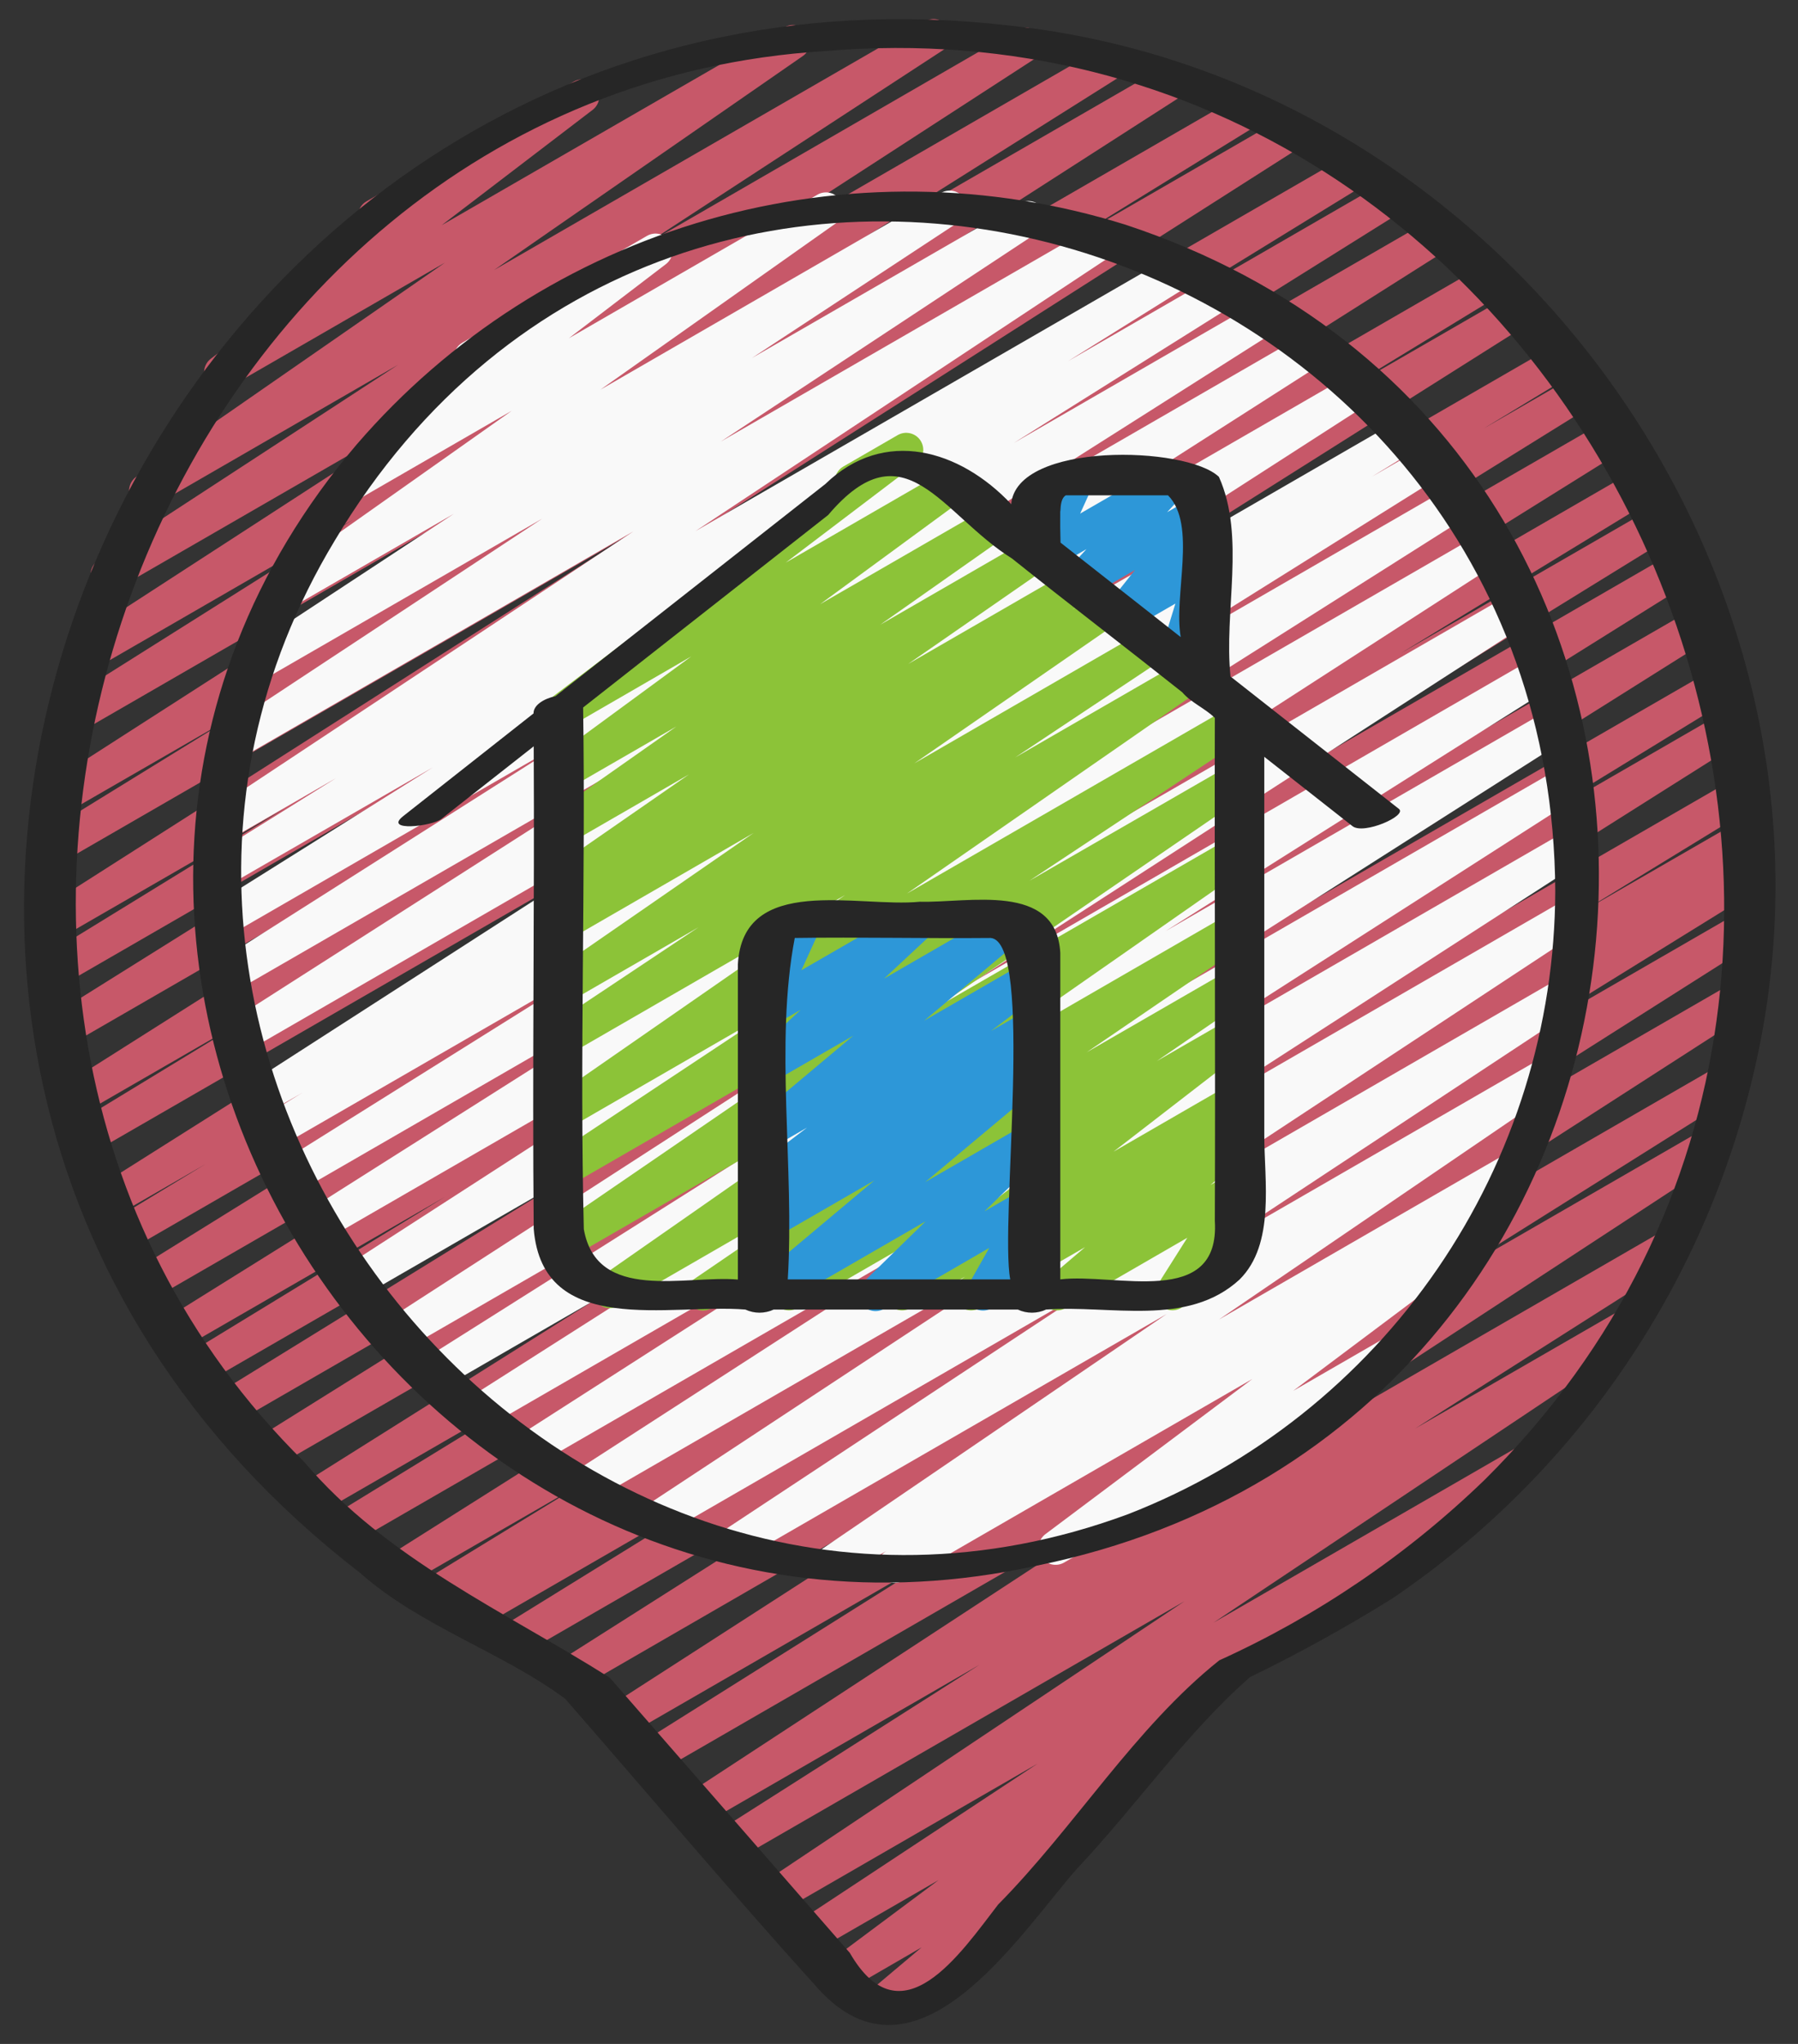
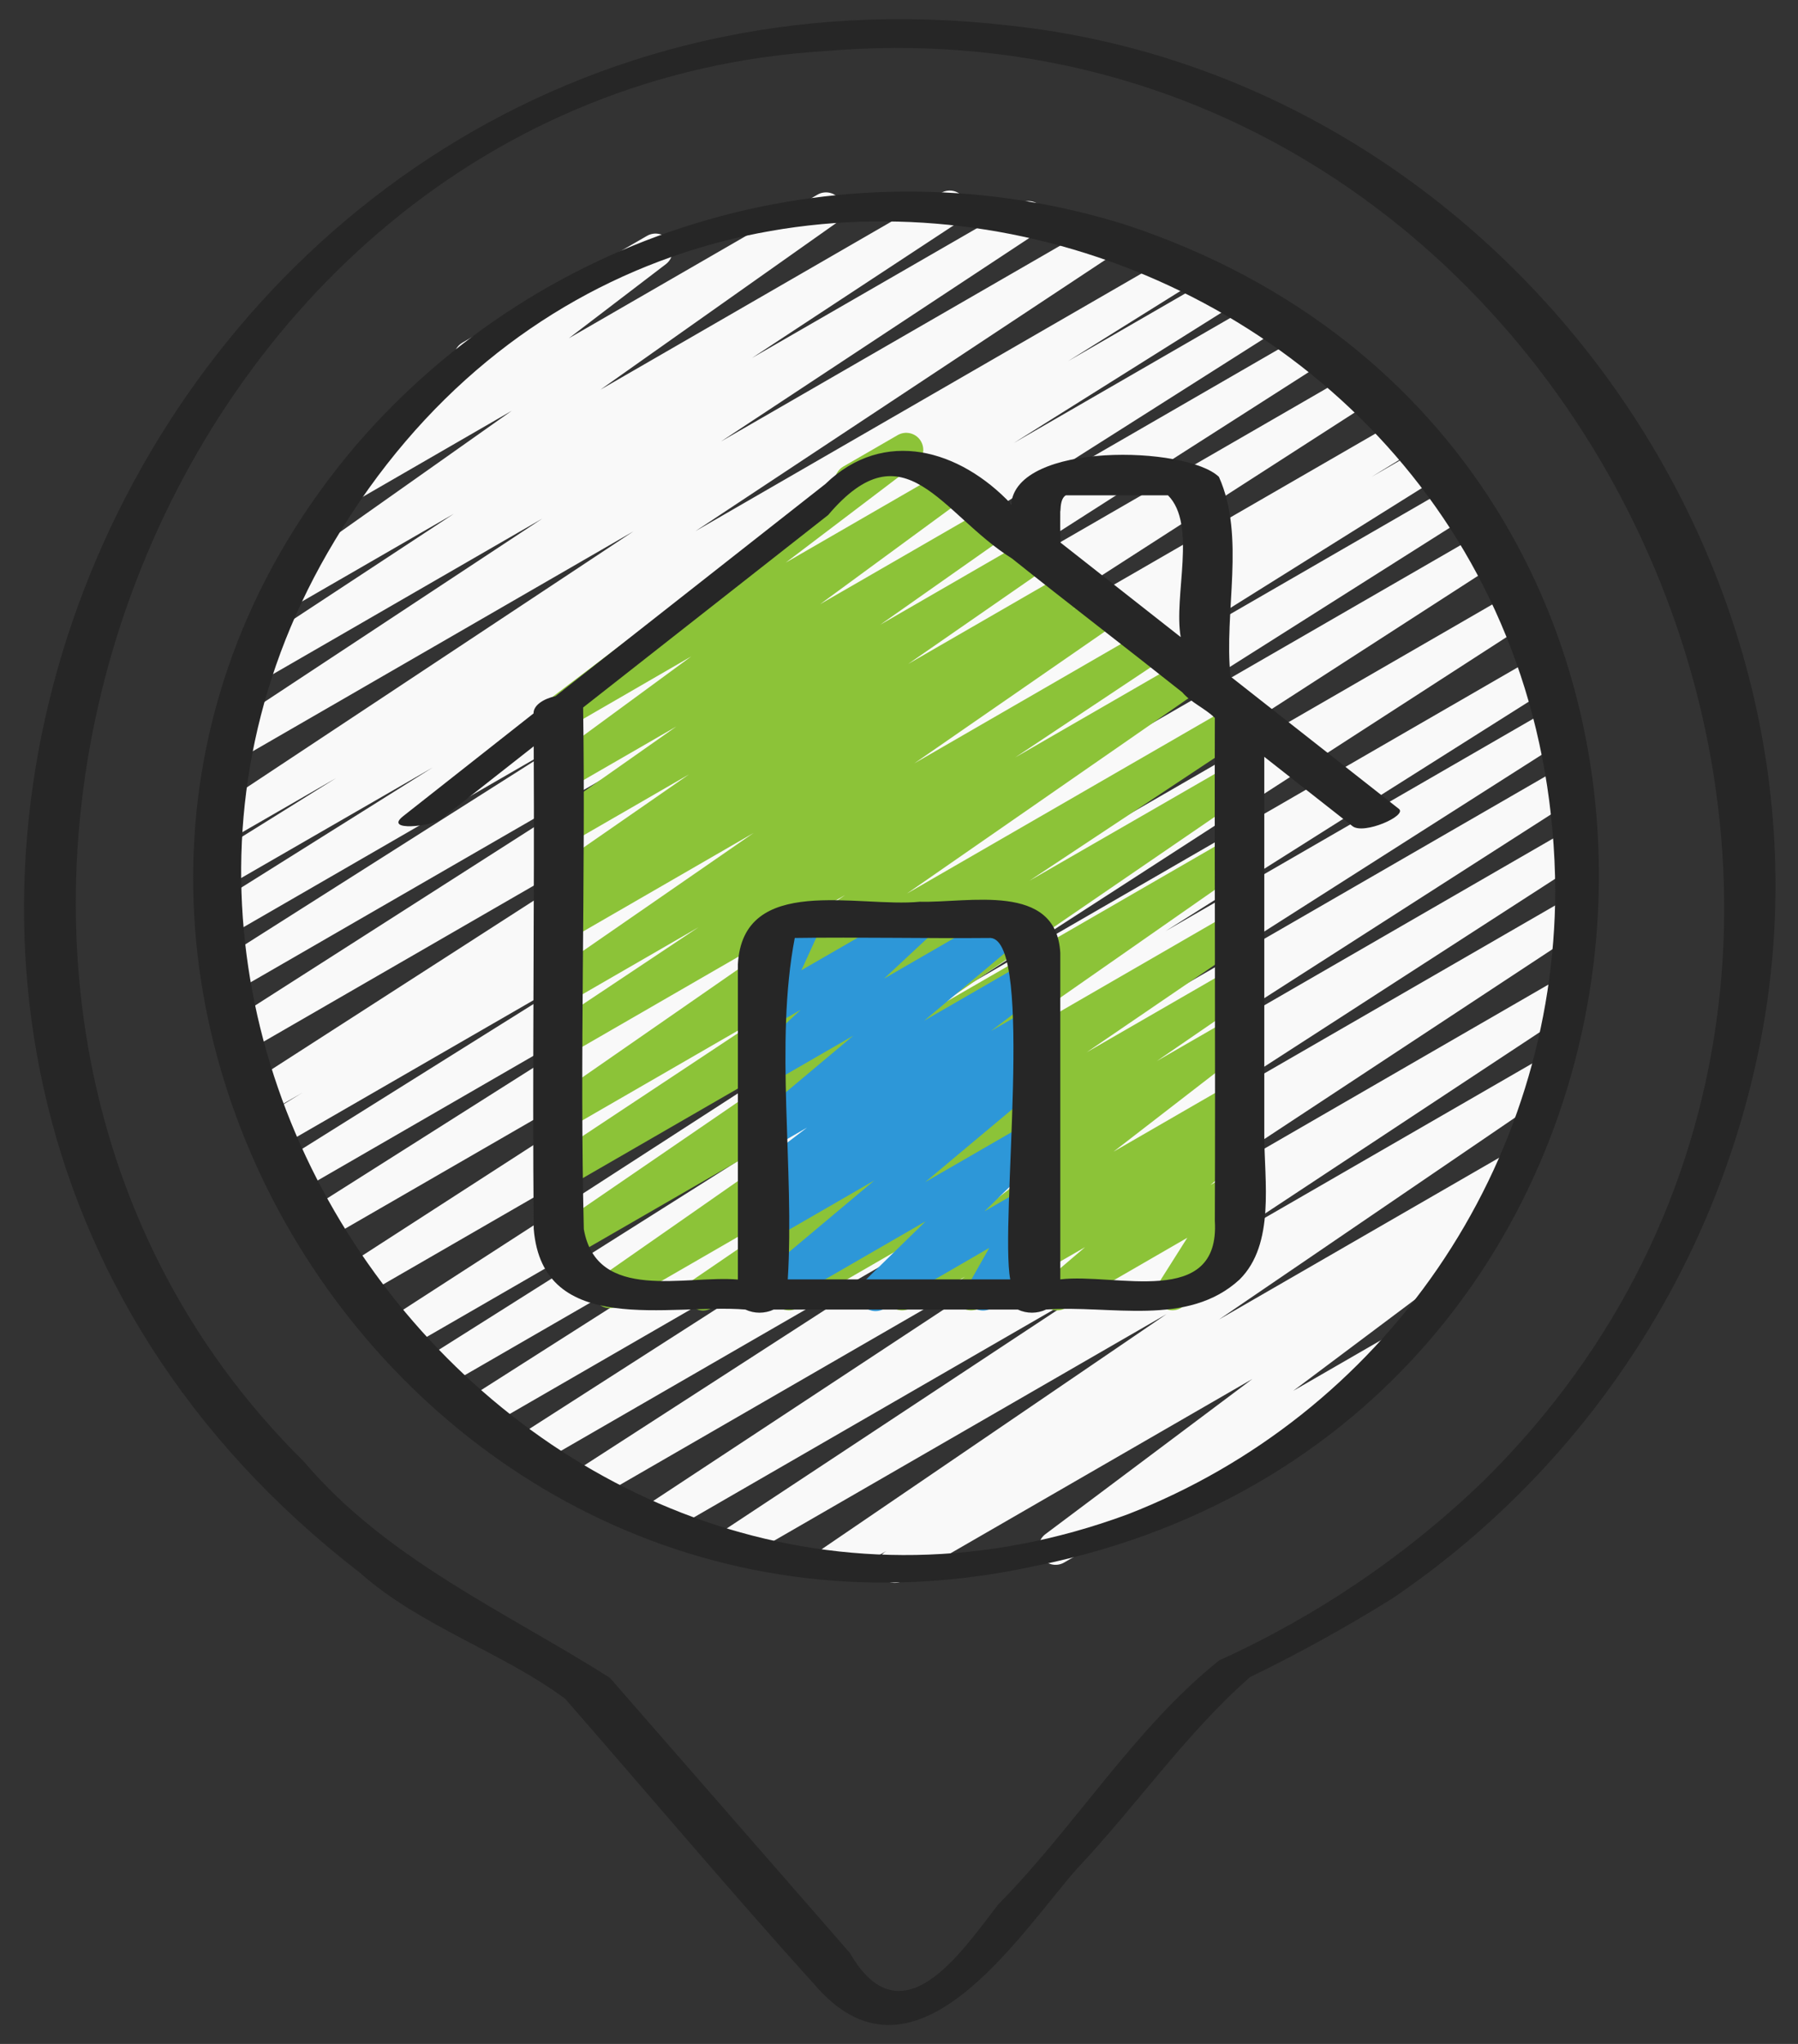
<svg xmlns="http://www.w3.org/2000/svg" width="44" height="50" viewBox="0 0 44 50" fill="none">
  <rect x="0" y="0" width="44" height="50" fill="#333333" stroke="none" />
  <g clip-path="url(#clip0_287_2138)">
-     <path d="M21.508 49.48C21.422 49.48 21.339 49.454 21.269 49.405C21.198 49.356 21.145 49.287 21.115 49.206C21.086 49.126 21.082 49.038 21.104 48.956C21.126 48.873 21.173 48.799 21.239 48.744L22.554 47.637L20.751 48.681C20.66 48.733 20.551 48.748 20.449 48.723C20.346 48.698 20.257 48.635 20.199 48.547C20.14 48.459 20.118 48.352 20.136 48.248C20.153 48.144 20.21 48.05 20.294 47.986L22.968 45.992L19.933 47.742C19.839 47.794 19.729 47.808 19.625 47.781C19.521 47.754 19.432 47.688 19.375 47.597C19.319 47.505 19.3 47.396 19.322 47.291C19.345 47.186 19.407 47.093 19.496 47.033L25.39 43.144L19.093 46.779C18.999 46.835 18.887 46.851 18.782 46.825C18.676 46.8 18.584 46.733 18.526 46.641C18.469 46.548 18.45 46.437 18.474 46.33C18.497 46.224 18.562 46.131 18.653 46.072L28.986 39.171L17.986 45.519C17.892 45.57 17.782 45.583 17.679 45.555C17.576 45.527 17.487 45.46 17.432 45.369C17.376 45.277 17.358 45.168 17.381 45.063C17.404 44.959 17.466 44.867 17.555 44.807L23.971 40.724L17.208 44.629C17.114 44.682 17.003 44.697 16.899 44.67C16.794 44.644 16.704 44.577 16.647 44.485C16.591 44.393 16.572 44.283 16.595 44.178C16.618 44.072 16.681 43.98 16.771 43.92L29.105 35.849L16.105 43.357C16.01 43.41 15.899 43.424 15.794 43.397C15.69 43.369 15.6 43.302 15.544 43.209C15.488 43.116 15.471 43.005 15.495 42.9C15.519 42.795 15.584 42.703 15.675 42.644L23.133 37.958L15.326 42.466C15.232 42.517 15.121 42.531 15.018 42.503C14.914 42.476 14.825 42.409 14.769 42.317C14.713 42.226 14.695 42.116 14.718 42.011C14.741 41.907 14.803 41.815 14.892 41.755L27.958 33.338L14.251 41.259C14.157 41.311 14.046 41.324 13.943 41.296C13.839 41.268 13.75 41.202 13.694 41.109C13.638 41.017 13.62 40.907 13.644 40.803C13.668 40.698 13.731 40.606 13.821 40.547L25.668 33.027L12.679 40.527C12.584 40.581 12.473 40.595 12.367 40.567C12.262 40.539 12.172 40.471 12.117 40.378C12.061 40.285 12.044 40.173 12.069 40.068C12.094 39.962 12.16 39.87 12.251 39.812L19.335 35.433L11.571 39.917C11.476 39.971 11.363 39.986 11.258 39.958C11.152 39.93 11.062 39.862 11.006 39.768C10.95 39.674 10.934 39.562 10.96 39.456C10.986 39.35 11.053 39.258 11.146 39.201L11.511 38.979L10.761 39.409C10.665 39.465 10.551 39.482 10.444 39.454C10.337 39.427 10.245 39.358 10.188 39.262C10.132 39.167 10.115 39.053 10.143 38.946C10.17 38.838 10.239 38.746 10.335 38.69L14.526 36.126L9.891 38.801C9.797 38.859 9.683 38.876 9.576 38.849C9.469 38.823 9.376 38.755 9.319 38.66C9.262 38.566 9.245 38.452 9.271 38.345C9.298 38.238 9.366 38.145 9.461 38.088L24.506 28.584L8.606 37.766C8.512 37.818 8.4 37.831 8.296 37.803C8.191 37.775 8.102 37.707 8.047 37.614C7.991 37.521 7.974 37.41 7.999 37.305C8.024 37.2 8.089 37.108 8.181 37.05L14.835 32.971L7.801 37.032C7.707 37.083 7.597 37.095 7.494 37.067C7.392 37.038 7.303 36.971 7.248 36.88C7.193 36.789 7.175 36.68 7.198 36.575C7.221 36.471 7.283 36.38 7.371 36.32L22.883 26.565L6.709 35.902C6.615 35.953 6.504 35.966 6.401 35.938C6.297 35.91 6.209 35.843 6.153 35.751C6.098 35.659 6.08 35.549 6.104 35.444C6.127 35.34 6.19 35.248 6.28 35.189L20.791 26.122L5.78 34.789C5.685 34.842 5.573 34.856 5.468 34.829C5.363 34.801 5.273 34.733 5.218 34.64C5.162 34.547 5.145 34.435 5.17 34.33C5.195 34.224 5.26 34.132 5.352 34.074L16.22 27.371L5.061 33.812C4.966 33.862 4.856 33.874 4.752 33.845C4.649 33.816 4.561 33.749 4.506 33.657C4.451 33.565 4.434 33.455 4.458 33.35C4.482 33.246 4.546 33.154 4.636 33.096L10.886 29.281L4.505 32.964C4.41 33.016 4.299 33.029 4.195 33.001C4.091 32.973 4.002 32.906 3.946 32.813C3.891 32.721 3.873 32.61 3.898 32.505C3.922 32.4 3.986 32.309 4.076 32.25L18.511 23.251L3.809 31.74C3.714 31.797 3.601 31.813 3.493 31.787C3.386 31.76 3.294 31.691 3.237 31.596C3.18 31.502 3.164 31.388 3.19 31.281C3.217 31.174 3.286 31.082 3.381 31.025L16.492 22.886L3.226 30.545C3.131 30.596 3.02 30.609 2.916 30.58C2.812 30.552 2.723 30.484 2.668 30.391C2.613 30.298 2.596 30.188 2.621 30.083C2.646 29.978 2.711 29.886 2.801 29.828L5.023 28.481L2.876 29.72C2.782 29.772 2.672 29.785 2.568 29.757C2.464 29.729 2.375 29.662 2.319 29.57C2.263 29.478 2.246 29.368 2.269 29.263C2.293 29.158 2.356 29.067 2.446 29.007L19.223 18.417L2.326 28.167C2.231 28.224 2.117 28.24 2.01 28.213C1.903 28.186 1.811 28.117 1.754 28.022C1.698 27.927 1.681 27.813 1.709 27.706C1.736 27.599 1.805 27.507 1.9 27.451L6.282 24.784L2.056 27.223C1.962 27.275 1.852 27.288 1.748 27.261C1.644 27.233 1.555 27.166 1.499 27.074C1.443 26.982 1.426 26.872 1.449 26.767C1.473 26.662 1.536 26.57 1.626 26.511L17.816 16.261L1.706 25.562C1.612 25.617 1.5 25.632 1.394 25.605C1.288 25.577 1.197 25.51 1.141 25.416C1.085 25.322 1.068 25.21 1.093 25.104C1.119 24.998 1.185 24.906 1.277 24.848L13.894 16.958L1.506 24.111C1.411 24.163 1.299 24.177 1.195 24.148C1.091 24.12 1.001 24.052 0.946 23.959C0.891 23.866 0.874 23.755 0.899 23.65C0.924 23.544 0.989 23.453 1.08 23.395L6.963 19.781L1.426 22.977C1.331 23.028 1.221 23.041 1.118 23.013C1.015 22.985 0.926 22.919 0.871 22.827C0.815 22.736 0.797 22.626 0.82 22.522C0.843 22.417 0.905 22.326 0.994 22.266L15.418 13.068L1.418 21.151C1.323 21.205 1.212 21.219 1.107 21.191C1.002 21.163 0.912 21.096 0.856 21.002C0.8 20.909 0.783 20.798 0.808 20.692C0.833 20.586 0.899 20.495 0.991 20.436L5.698 17.535L1.501 19.956C1.407 20.012 1.295 20.028 1.189 20.001C1.083 19.974 0.992 19.907 0.935 19.814C0.878 19.72 0.86 19.608 0.885 19.502C0.91 19.396 0.976 19.303 1.068 19.245L13.706 11.127L1.793 18.006C1.698 18.064 1.585 18.081 1.478 18.054C1.37 18.028 1.278 17.96 1.221 17.865C1.164 17.771 1.147 17.657 1.173 17.55C1.2 17.443 1.268 17.35 1.362 17.293L8.64 12.71L2.168 16.449C2.074 16.502 1.964 16.516 1.859 16.488C1.755 16.461 1.666 16.395 1.61 16.303C1.553 16.211 1.535 16.101 1.558 15.996C1.581 15.891 1.644 15.799 1.733 15.739L11.304 9.535L2.844 14.417C2.75 14.472 2.638 14.488 2.533 14.461C2.427 14.435 2.336 14.368 2.279 14.275C2.222 14.182 2.204 14.071 2.228 13.965C2.252 13.859 2.317 13.766 2.408 13.707L9.741 8.924L3.781 12.366C3.687 12.418 3.578 12.433 3.474 12.407C3.37 12.381 3.281 12.316 3.224 12.226C3.166 12.135 3.146 12.026 3.167 11.922C3.188 11.817 3.248 11.724 3.336 11.662L10.889 6.425L5.621 9.466C5.53 9.52 5.421 9.536 5.318 9.512C5.214 9.488 5.124 9.426 5.065 9.337C5.006 9.249 4.983 9.141 5.001 9.037C5.019 8.932 5.076 8.838 5.161 8.774L9.183 5.702C9.108 5.706 9.034 5.689 8.969 5.652C8.904 5.615 8.851 5.56 8.816 5.494C8.761 5.398 8.746 5.285 8.775 5.178C8.803 5.071 8.873 4.98 8.969 4.925L14.044 1.995C14.136 1.943 14.243 1.928 14.346 1.952C14.448 1.977 14.537 2.039 14.596 2.126C14.654 2.214 14.677 2.32 14.66 2.424C14.643 2.528 14.588 2.622 14.505 2.686L10.808 5.51L19.2 0.667C19.293 0.613 19.403 0.597 19.508 0.623C19.613 0.648 19.703 0.713 19.761 0.804C19.819 0.895 19.839 1.005 19.817 1.111C19.796 1.216 19.734 1.31 19.646 1.371L12.091 6.606L22.633 0.522C22.727 0.468 22.839 0.452 22.944 0.478C23.05 0.505 23.141 0.572 23.198 0.665C23.255 0.757 23.273 0.869 23.249 0.975C23.225 1.081 23.16 1.173 23.069 1.232L15.736 6.016L24.886 0.728C24.98 0.675 25.092 0.66 25.197 0.687C25.302 0.714 25.392 0.781 25.448 0.873C25.505 0.965 25.523 1.076 25.499 1.182C25.475 1.287 25.411 1.38 25.321 1.439L15.751 7.642L26.991 1.152C27.086 1.095 27.199 1.078 27.307 1.104C27.414 1.131 27.506 1.199 27.564 1.294C27.621 1.388 27.638 1.502 27.611 1.609C27.585 1.716 27.517 1.808 27.422 1.866L20.144 6.449L28.518 1.616C28.612 1.558 28.726 1.54 28.833 1.566C28.941 1.592 29.033 1.66 29.091 1.754C29.148 1.849 29.166 1.962 29.14 2.07C29.114 2.177 29.047 2.27 28.952 2.327L16.315 10.444L30.351 2.34C30.398 2.312 30.451 2.293 30.505 2.285C30.559 2.278 30.614 2.28 30.667 2.294C30.72 2.307 30.77 2.331 30.814 2.364C30.858 2.396 30.895 2.437 30.923 2.484C30.951 2.531 30.969 2.583 30.977 2.638C30.985 2.692 30.982 2.747 30.969 2.8C30.955 2.853 30.931 2.903 30.899 2.947C30.866 2.991 30.825 3.028 30.778 3.056L26.073 5.956L31.428 2.864C31.522 2.811 31.633 2.797 31.738 2.825C31.842 2.852 31.931 2.919 31.987 3.011C32.044 3.103 32.062 3.214 32.038 3.319C32.014 3.424 31.951 3.516 31.861 3.576L17.434 12.773L33.007 3.781C33.102 3.725 33.216 3.708 33.323 3.735C33.43 3.763 33.522 3.831 33.578 3.926C33.635 4.021 33.652 4.134 33.624 4.242C33.597 4.349 33.529 4.441 33.434 4.497L27.553 8.11L33.946 4.417C34.04 4.363 34.152 4.348 34.258 4.375C34.364 4.402 34.455 4.47 34.511 4.564C34.567 4.657 34.584 4.769 34.559 4.875C34.533 4.982 34.467 5.074 34.375 5.131L21.756 13.023L35.108 5.316C35.203 5.258 35.316 5.241 35.423 5.268C35.531 5.294 35.623 5.362 35.68 5.457C35.737 5.551 35.755 5.665 35.728 5.772C35.702 5.879 35.633 5.972 35.539 6.029L19.35 16.279L36.363 6.454C36.458 6.4 36.57 6.385 36.676 6.413C36.782 6.441 36.872 6.509 36.928 6.603C36.983 6.697 37 6.81 36.974 6.916C36.948 7.022 36.881 7.113 36.788 7.171L32.413 9.837L37.05 7.161C37.144 7.108 37.255 7.094 37.36 7.121C37.465 7.149 37.554 7.216 37.61 7.309C37.666 7.402 37.684 7.512 37.659 7.618C37.635 7.723 37.571 7.815 37.48 7.874L20.7 18.468L38.116 8.411C38.212 8.354 38.325 8.338 38.432 8.366C38.539 8.393 38.631 8.462 38.687 8.557C38.743 8.652 38.76 8.766 38.732 8.873C38.705 8.98 38.636 9.072 38.541 9.128L36.312 10.48L38.66 9.126C38.755 9.069 38.868 9.052 38.975 9.079C39.083 9.106 39.175 9.174 39.231 9.269C39.288 9.364 39.305 9.477 39.278 9.584C39.251 9.692 39.183 9.784 39.088 9.841L25.976 17.981L39.405 10.231C39.452 10.203 39.504 10.184 39.558 10.176C39.612 10.168 39.667 10.171 39.72 10.184C39.773 10.197 39.823 10.221 39.867 10.254C39.911 10.286 39.948 10.327 39.976 10.374C40.005 10.421 40.023 10.473 40.031 10.527C40.039 10.581 40.036 10.636 40.023 10.69C40.01 10.743 39.986 10.793 39.954 10.836C39.921 10.88 39.88 10.918 39.833 10.946L25.403 19.946L40.118 11.441C40.165 11.414 40.217 11.395 40.271 11.387C40.326 11.379 40.381 11.382 40.434 11.396C40.487 11.409 40.537 11.433 40.581 11.466C40.624 11.499 40.661 11.54 40.689 11.587C40.717 11.634 40.736 11.686 40.743 11.74C40.751 11.794 40.748 11.85 40.735 11.903C40.721 11.956 40.698 12.005 40.665 12.049C40.632 12.093 40.591 12.13 40.544 12.158L34.282 15.979L40.577 12.345C40.672 12.288 40.786 12.271 40.893 12.299C41 12.325 41.092 12.394 41.149 12.489C41.206 12.584 41.222 12.697 41.195 12.805C41.168 12.912 41.1 13.004 41.005 13.061L30.144 19.76L41.061 13.455C41.155 13.404 41.265 13.391 41.369 13.419C41.472 13.447 41.561 13.514 41.616 13.606C41.671 13.698 41.689 13.808 41.666 13.913C41.642 14.017 41.579 14.109 41.49 14.168L26.984 23.235L41.567 14.818C41.614 14.79 41.666 14.771 41.72 14.763C41.774 14.755 41.83 14.758 41.883 14.771C41.936 14.784 41.986 14.807 42.03 14.84C42.074 14.873 42.111 14.913 42.139 14.96C42.167 15.007 42.186 15.059 42.194 15.113C42.203 15.167 42.2 15.223 42.187 15.276C42.174 15.329 42.15 15.379 42.117 15.423C42.085 15.467 42.044 15.504 41.997 15.532L26.478 25.288L42.001 16.328C42.048 16.3 42.1 16.282 42.155 16.274C42.209 16.266 42.264 16.269 42.317 16.282C42.37 16.296 42.42 16.319 42.464 16.352C42.508 16.385 42.545 16.426 42.573 16.473C42.601 16.52 42.619 16.572 42.627 16.626C42.635 16.68 42.632 16.735 42.619 16.788C42.605 16.841 42.581 16.891 42.549 16.935C42.516 16.979 42.475 17.016 42.428 17.044L35.792 21.11L42.231 17.392C42.326 17.335 42.439 17.318 42.547 17.345C42.654 17.371 42.746 17.439 42.803 17.534C42.861 17.628 42.878 17.742 42.851 17.849C42.825 17.956 42.757 18.049 42.662 18.106L27.613 27.61L42.475 19.026C42.569 18.974 42.681 18.961 42.785 18.989C42.89 19.017 42.979 19.085 43.034 19.178C43.09 19.271 43.107 19.382 43.082 19.487C43.057 19.593 42.992 19.684 42.901 19.742L38.715 22.304L42.563 20.084C42.658 20.03 42.77 20.015 42.876 20.043C42.982 20.071 43.072 20.14 43.128 20.233C43.184 20.327 43.2 20.439 43.174 20.546C43.148 20.652 43.081 20.743 42.988 20.801L42.606 21.033C42.702 20.983 42.812 20.972 42.916 21.002C43.019 21.032 43.106 21.101 43.16 21.194C43.214 21.287 43.23 21.397 43.204 21.502C43.179 21.606 43.114 21.696 43.023 21.754L35.949 26.131L42.576 22.305C42.671 22.251 42.782 22.236 42.888 22.263C42.993 22.291 43.083 22.358 43.139 22.451C43.196 22.544 43.214 22.655 43.189 22.761C43.164 22.867 43.099 22.959 43.008 23.017L31.158 30.534L42.418 24.034C42.512 23.976 42.626 23.959 42.733 23.985C42.841 24.011 42.933 24.078 42.991 24.173C43.048 24.267 43.066 24.381 43.04 24.488C43.014 24.595 42.947 24.688 42.852 24.746L29.781 33.162L42.046 26.079C42.14 26.028 42.25 26.015 42.354 26.043C42.457 26.072 42.546 26.139 42.601 26.23C42.656 26.322 42.674 26.432 42.651 26.537C42.627 26.641 42.564 26.733 42.475 26.792L35.026 31.472L41.605 27.674C41.699 27.621 41.809 27.606 41.914 27.633C42.019 27.659 42.109 27.726 42.166 27.818C42.222 27.91 42.241 28.02 42.218 28.125C42.194 28.231 42.131 28.323 42.041 28.383L29.708 36.455L40.625 30.151C40.719 30.1 40.829 30.087 40.932 30.115C41.035 30.143 41.124 30.209 41.179 30.301C41.235 30.392 41.253 30.502 41.23 30.606C41.207 30.711 41.145 30.802 41.056 30.862L34.632 34.946L39.594 32.084C39.688 32.028 39.8 32.012 39.905 32.037C40.011 32.063 40.103 32.13 40.16 32.222C40.218 32.315 40.237 32.426 40.213 32.533C40.19 32.639 40.125 32.732 40.034 32.791L29.701 39.692L37.051 35.449C37.144 35.395 37.256 35.379 37.361 35.405C37.466 35.432 37.557 35.498 37.614 35.59C37.671 35.682 37.69 35.793 37.666 35.899C37.643 36.005 37.579 36.098 37.489 36.157L29.089 41.701C29.157 41.734 29.214 41.785 29.256 41.848C29.314 41.937 29.336 42.045 29.318 42.15C29.299 42.254 29.242 42.348 29.156 42.411L26.343 44.509C26.434 44.49 26.529 44.502 26.612 44.542C26.696 44.583 26.763 44.651 26.804 44.734C26.844 44.818 26.856 44.912 26.837 45.003C26.817 45.094 26.768 45.176 26.697 45.236L24.364 47.196C24.42 47.23 24.467 47.278 24.501 47.334C24.556 47.43 24.571 47.543 24.543 47.65C24.514 47.756 24.444 47.847 24.349 47.902L21.712 49.425C21.65 49.461 21.58 49.48 21.508 49.48Z" fill="#C75869" />
    <path d="M21.897 38.722C21.807 38.722 21.719 38.693 21.647 38.639C21.575 38.585 21.522 38.509 21.497 38.422C21.471 38.336 21.475 38.243 21.506 38.159C21.538 38.075 21.596 38.003 21.672 37.954L21.694 37.939L20.578 38.584C20.485 38.636 20.375 38.651 20.271 38.624C20.168 38.598 20.078 38.532 20.021 38.442C19.964 38.351 19.945 38.242 19.966 38.137C19.987 38.032 20.048 37.94 20.136 37.879L28.547 32.147L18.13 38.159C18.036 38.212 17.926 38.226 17.822 38.199C17.718 38.172 17.628 38.106 17.572 38.015C17.516 37.923 17.497 37.814 17.519 37.709C17.542 37.604 17.604 37.511 17.692 37.451L26.628 31.55L16.227 37.554C16.134 37.607 16.023 37.621 15.919 37.594C15.816 37.567 15.726 37.501 15.67 37.41C15.613 37.318 15.594 37.209 15.617 37.104C15.639 36.999 15.701 36.906 15.79 36.846L26.591 29.73L14.445 36.743C14.351 36.797 14.24 36.812 14.135 36.785C14.03 36.758 13.94 36.691 13.883 36.599C13.827 36.506 13.809 36.395 13.832 36.29C13.856 36.184 13.92 36.092 14.011 36.033L24.312 29.381L13.023 35.898C12.929 35.95 12.819 35.964 12.715 35.936C12.612 35.908 12.523 35.842 12.467 35.75C12.411 35.659 12.393 35.549 12.415 35.444C12.438 35.339 12.501 35.248 12.59 35.188L23.064 28.474L11.776 34.992C11.682 35.044 11.571 35.059 11.466 35.031C11.362 35.004 11.273 34.937 11.216 34.844C11.16 34.752 11.142 34.642 11.166 34.537C11.19 34.431 11.253 34.34 11.343 34.28L21.783 27.631L10.694 34.033C10.6 34.091 10.486 34.108 10.379 34.081C10.272 34.055 10.179 33.987 10.122 33.892C10.065 33.798 10.048 33.684 10.074 33.577C10.101 33.47 10.169 33.377 10.263 33.32L19.756 27.328L9.777 33.089C9.683 33.142 9.571 33.157 9.466 33.13C9.362 33.103 9.271 33.036 9.215 32.944C9.159 32.851 9.14 32.74 9.164 32.635C9.188 32.529 9.252 32.437 9.342 32.378L22.978 23.568L8.734 31.791C8.64 31.842 8.53 31.855 8.427 31.827C8.324 31.799 8.236 31.733 8.18 31.642C8.124 31.551 8.106 31.442 8.128 31.338C8.15 31.233 8.212 31.141 8.3 31.081L22.083 22.183L7.833 30.41C7.739 30.462 7.628 30.475 7.525 30.448C7.421 30.42 7.332 30.353 7.276 30.261C7.22 30.169 7.202 30.059 7.226 29.954C7.25 29.849 7.313 29.757 7.402 29.698L18.282 22.809L7.198 29.21C7.104 29.265 6.991 29.28 6.886 29.253C6.78 29.225 6.689 29.157 6.633 29.064C6.577 28.97 6.56 28.858 6.585 28.752C6.61 28.646 6.677 28.554 6.769 28.496L14.975 23.36L6.725 28.122C6.631 28.172 6.521 28.183 6.418 28.154C6.315 28.125 6.227 28.058 6.173 27.966C6.118 27.875 6.101 27.765 6.124 27.661C6.148 27.557 6.21 27.466 6.299 27.407L7.398 26.732L6.424 27.294C6.33 27.349 6.218 27.366 6.112 27.339C6.006 27.312 5.914 27.245 5.858 27.151C5.801 27.058 5.783 26.946 5.808 26.84C5.833 26.733 5.898 26.641 5.991 26.583L18.596 18.47L5.987 25.749C5.893 25.805 5.781 25.82 5.675 25.794C5.569 25.767 5.478 25.7 5.421 25.607C5.364 25.513 5.346 25.401 5.371 25.295C5.396 25.188 5.462 25.096 5.554 25.038L16.435 18.083L5.722 24.267C5.627 24.319 5.517 24.332 5.413 24.304C5.309 24.276 5.22 24.209 5.164 24.117C5.109 24.025 5.091 23.915 5.114 23.81C5.138 23.705 5.201 23.614 5.291 23.554L13.874 18.109L5.592 22.893C5.545 22.922 5.493 22.94 5.439 22.948C5.385 22.957 5.329 22.954 5.276 22.941C5.223 22.928 5.173 22.904 5.129 22.872C5.085 22.839 5.048 22.798 5.02 22.751C4.991 22.704 4.973 22.652 4.964 22.598C4.956 22.544 4.959 22.489 4.972 22.436C4.985 22.383 5.009 22.333 5.041 22.289C5.074 22.245 5.115 22.207 5.162 22.179L10.587 18.776L5.577 21.666C5.482 21.718 5.371 21.731 5.267 21.703C5.163 21.675 5.074 21.608 5.018 21.515C4.963 21.423 4.945 21.312 4.97 21.207C4.994 21.102 5.058 21.011 5.148 20.952L8.223 19.035L5.639 20.526C5.545 20.58 5.434 20.596 5.329 20.57C5.224 20.543 5.133 20.477 5.076 20.385C5.019 20.293 5 20.182 5.023 20.076C5.047 19.97 5.11 19.877 5.201 19.818L15.5 12.999L5.943 18.518C5.849 18.574 5.737 18.591 5.631 18.565C5.524 18.539 5.432 18.472 5.375 18.379C5.317 18.286 5.299 18.174 5.323 18.067C5.348 17.96 5.413 17.867 5.506 17.808L13.27 12.687L6.473 16.612C6.379 16.668 6.266 16.685 6.16 16.659C6.053 16.633 5.961 16.566 5.904 16.473C5.846 16.38 5.828 16.268 5.852 16.161C5.877 16.054 5.943 15.961 6.035 15.903L11.106 12.569L7.209 14.819C7.116 14.871 7.007 14.886 6.904 14.86C6.801 14.835 6.711 14.77 6.654 14.681C6.597 14.591 6.576 14.483 6.596 14.378C6.616 14.274 6.675 14.181 6.761 14.118L12.523 10.049L8.773 12.215C8.682 12.268 8.573 12.284 8.47 12.26C8.367 12.236 8.277 12.174 8.218 12.086C8.16 11.998 8.137 11.89 8.154 11.786C8.171 11.682 8.228 11.588 8.312 11.524L11.419 9.146C11.339 9.125 11.267 9.081 11.212 9.019C11.157 8.957 11.122 8.88 11.111 8.799C11.1 8.717 11.114 8.633 11.15 8.559C11.187 8.485 11.244 8.423 11.316 8.382L15.833 5.77C15.925 5.717 16.033 5.701 16.136 5.725C16.239 5.749 16.329 5.812 16.388 5.9C16.447 5.988 16.47 6.095 16.453 6.199C16.436 6.304 16.379 6.397 16.295 6.462L13.922 8.274L20.005 4.762C20.098 4.708 20.208 4.693 20.312 4.718C20.416 4.743 20.506 4.808 20.564 4.898C20.622 4.988 20.643 5.097 20.622 5.202C20.602 5.307 20.541 5.401 20.454 5.463L14.693 9.533L23.037 4.715C23.13 4.663 23.241 4.648 23.345 4.675C23.449 4.702 23.538 4.768 23.595 4.86C23.651 4.951 23.67 5.061 23.648 5.166C23.625 5.271 23.563 5.363 23.474 5.423L18.403 8.757L24.967 4.972C25.06 4.919 25.171 4.905 25.275 4.932C25.379 4.959 25.468 5.025 25.525 5.116C25.581 5.208 25.6 5.317 25.578 5.422C25.555 5.527 25.493 5.62 25.404 5.68L17.643 10.8L26.885 5.467C26.979 5.409 27.092 5.39 27.2 5.415C27.307 5.441 27.401 5.507 27.459 5.601C27.517 5.695 27.535 5.809 27.51 5.916C27.485 6.024 27.418 6.117 27.324 6.175L17.019 12.993L28.78 6.203C28.827 6.175 28.879 6.157 28.933 6.149C28.987 6.141 29.042 6.143 29.096 6.157C29.149 6.17 29.198 6.194 29.242 6.226C29.286 6.259 29.323 6.3 29.352 6.347C29.38 6.394 29.398 6.446 29.406 6.5C29.414 6.554 29.412 6.609 29.398 6.662C29.385 6.715 29.361 6.765 29.329 6.809C29.296 6.853 29.255 6.89 29.208 6.918L26.137 8.835L29.804 6.718C29.899 6.661 30.012 6.644 30.12 6.671C30.227 6.698 30.319 6.766 30.376 6.861C30.433 6.955 30.45 7.069 30.424 7.176C30.397 7.283 30.329 7.376 30.234 7.433L24.807 10.838L30.852 7.348C30.947 7.294 31.058 7.279 31.164 7.306C31.269 7.333 31.359 7.401 31.416 7.493C31.472 7.586 31.49 7.698 31.465 7.804C31.441 7.909 31.376 8.001 31.284 8.06L22.701 13.504L31.974 8.148C32.069 8.09 32.182 8.073 32.289 8.099C32.397 8.125 32.489 8.193 32.547 8.288C32.604 8.382 32.621 8.496 32.595 8.603C32.569 8.71 32.501 8.803 32.407 8.86L21.528 15.815L33.12 9.122C33.214 9.067 33.327 9.051 33.432 9.077C33.538 9.104 33.63 9.171 33.687 9.265C33.743 9.358 33.761 9.47 33.736 9.576C33.711 9.683 33.646 9.775 33.553 9.833L20.948 17.947L34.245 10.269C34.34 10.213 34.454 10.196 34.561 10.223C34.668 10.251 34.76 10.319 34.817 10.414C34.873 10.509 34.89 10.623 34.863 10.73C34.835 10.837 34.767 10.929 34.672 10.986L33.564 11.666L34.814 10.944C34.909 10.887 35.022 10.87 35.13 10.897C35.237 10.924 35.329 10.992 35.386 11.086C35.443 11.181 35.46 11.294 35.434 11.402C35.407 11.509 35.339 11.601 35.244 11.659L27.032 16.798L35.516 11.899C35.61 11.842 35.724 11.825 35.831 11.851C35.938 11.878 36.031 11.946 36.088 12.04C36.145 12.135 36.162 12.248 36.136 12.356C36.109 12.463 36.041 12.556 35.947 12.613L25.065 19.499L36.241 13.049C36.335 12.996 36.446 12.981 36.551 13.008C36.656 13.035 36.746 13.102 36.803 13.194C36.859 13.287 36.877 13.397 36.853 13.503C36.83 13.609 36.766 13.701 36.675 13.76L22.897 22.653L36.984 14.518C37.078 14.461 37.192 14.443 37.299 14.469C37.407 14.495 37.499 14.562 37.557 14.656C37.615 14.751 37.633 14.864 37.607 14.971C37.581 15.079 37.513 15.172 37.419 15.229L23.779 24.043L37.583 16.07C37.678 16.013 37.791 15.996 37.899 16.022C38.006 16.049 38.098 16.117 38.155 16.211C38.212 16.306 38.23 16.419 38.203 16.527C38.177 16.634 38.109 16.726 38.014 16.784L28.523 22.778L37.953 17.333C38.048 17.279 38.159 17.264 38.264 17.291C38.37 17.318 38.46 17.386 38.516 17.479C38.573 17.571 38.59 17.683 38.566 17.788C38.541 17.894 38.477 17.986 38.385 18.045L27.946 24.694L38.233 18.755C38.327 18.7 38.439 18.684 38.545 18.711C38.651 18.737 38.742 18.805 38.799 18.898C38.856 18.991 38.874 19.103 38.849 19.21C38.824 19.316 38.758 19.408 38.666 19.467L28.19 26.18L38.402 20.284C38.496 20.231 38.607 20.216 38.712 20.243C38.817 20.27 38.907 20.337 38.963 20.429C39.02 20.522 39.038 20.632 39.014 20.738C38.99 20.844 38.926 20.936 38.836 20.995L28.538 27.645L38.417 21.942C38.511 21.884 38.624 21.865 38.732 21.891C38.785 21.903 38.835 21.926 38.88 21.958C38.924 21.99 38.962 22.031 38.99 22.077C39.019 22.124 39.038 22.175 39.047 22.23C39.056 22.284 39.054 22.339 39.041 22.392C39.029 22.445 39.006 22.496 38.974 22.54C38.942 22.584 38.902 22.622 38.855 22.651L28.052 29.767L38.227 23.892C38.321 23.839 38.432 23.825 38.535 23.852C38.639 23.879 38.729 23.945 38.785 24.037C38.842 24.128 38.861 24.238 38.838 24.343C38.816 24.448 38.754 24.54 38.665 24.6L29.727 30.499L37.803 25.838C37.896 25.787 38.005 25.774 38.108 25.801C38.21 25.828 38.299 25.892 38.355 25.982C38.411 26.072 38.431 26.18 38.411 26.284C38.391 26.387 38.332 26.48 38.246 26.542L29.833 32.277L36.947 28.171C37.041 28.119 37.151 28.106 37.255 28.133C37.358 28.161 37.447 28.228 37.503 28.319C37.559 28.411 37.577 28.52 37.554 28.625C37.532 28.73 37.469 28.822 37.38 28.882L36.453 29.476C36.523 29.475 36.593 29.492 36.656 29.524C36.718 29.557 36.772 29.605 36.812 29.663C36.87 29.752 36.892 29.86 36.874 29.964C36.856 30.069 36.799 30.162 36.714 30.226L31.648 34.023L33.874 32.739C33.922 32.708 33.975 32.688 34.03 32.679C34.086 32.67 34.142 32.672 34.197 32.685C34.251 32.699 34.303 32.723 34.348 32.757C34.393 32.791 34.43 32.833 34.458 32.882C34.487 32.93 34.505 32.984 34.511 33.04C34.518 33.096 34.514 33.152 34.498 33.206C34.482 33.26 34.456 33.31 34.42 33.354C34.385 33.397 34.341 33.433 34.291 33.459L26.041 38.224C25.949 38.277 25.84 38.293 25.737 38.269C25.634 38.245 25.543 38.182 25.485 38.093C25.426 38.004 25.404 37.897 25.422 37.792C25.44 37.688 25.498 37.594 25.582 37.53L30.647 33.734L22.104 38.666C22.041 38.703 21.97 38.722 21.897 38.722Z" fill="#F9F9F9" />
    <path d="M17.209 32.059C17.12 32.059 17.033 32.03 16.961 31.977C16.89 31.924 16.837 31.85 16.811 31.765C16.784 31.68 16.786 31.588 16.815 31.504C16.845 31.42 16.9 31.348 16.974 31.298L20.922 28.603L15.131 31.946C15.038 31.999 14.928 32.015 14.824 31.989C14.72 31.963 14.63 31.899 14.572 31.808C14.515 31.718 14.494 31.608 14.515 31.503C14.536 31.398 14.597 31.305 14.685 31.244L22.083 26.084L13.959 30.773C13.866 30.827 13.755 30.842 13.651 30.816C13.547 30.79 13.457 30.725 13.4 30.634C13.342 30.543 13.322 30.434 13.344 30.329C13.365 30.223 13.426 30.131 13.515 30.069L21.129 24.855L13.9 29.029C13.806 29.087 13.693 29.105 13.586 29.08C13.478 29.055 13.385 28.988 13.327 28.894C13.268 28.8 13.25 28.687 13.275 28.579C13.3 28.471 13.367 28.378 13.461 28.32L18.816 24.773L13.9 27.611C13.806 27.665 13.696 27.681 13.591 27.656C13.486 27.63 13.396 27.565 13.338 27.474C13.28 27.383 13.26 27.273 13.282 27.168C13.303 27.062 13.365 26.969 13.454 26.908L20.683 21.894L13.899 25.811C13.805 25.869 13.692 25.888 13.584 25.863C13.476 25.837 13.383 25.77 13.325 25.676C13.267 25.582 13.248 25.469 13.274 25.362C13.299 25.254 13.366 25.161 13.46 25.103L17.089 22.686L13.898 24.529C13.805 24.581 13.695 24.596 13.591 24.57C13.488 24.544 13.398 24.479 13.341 24.388C13.284 24.298 13.264 24.189 13.284 24.084C13.305 23.98 13.366 23.887 13.453 23.825L18.44 20.378L13.896 23.002C13.803 23.053 13.692 23.067 13.589 23.04C13.485 23.012 13.396 22.946 13.34 22.855C13.284 22.764 13.265 22.654 13.288 22.55C13.31 22.445 13.372 22.353 13.46 22.293L13.869 22.024C13.775 22.068 13.668 22.075 13.569 22.043C13.47 22.012 13.386 21.945 13.334 21.855C13.282 21.765 13.265 21.66 13.287 21.558C13.309 21.457 13.368 21.367 13.452 21.307L16.861 18.944L13.896 20.656C13.803 20.71 13.693 20.727 13.588 20.701C13.484 20.676 13.393 20.611 13.335 20.52C13.277 20.43 13.257 20.32 13.277 20.215C13.299 20.109 13.36 20.016 13.448 19.954L16.552 17.772L13.891 19.308C13.799 19.364 13.688 19.382 13.583 19.358C13.478 19.333 13.386 19.27 13.328 19.179C13.268 19.089 13.247 18.979 13.267 18.873C13.287 18.767 13.348 18.673 13.436 18.611L16.916 16.058L13.89 17.808C13.799 17.862 13.69 17.878 13.587 17.854C13.483 17.83 13.393 17.767 13.334 17.679C13.275 17.591 13.252 17.483 13.27 17.379C13.288 17.274 13.345 17.18 13.43 17.116L20.43 11.807C20.423 11.728 20.439 11.649 20.476 11.58C20.513 11.51 20.569 11.452 20.637 11.413L21.966 10.645C22.058 10.591 22.167 10.575 22.271 10.599C22.375 10.623 22.465 10.685 22.524 10.774C22.583 10.863 22.606 10.971 22.588 11.076C22.569 11.181 22.512 11.275 22.426 11.338L19.229 13.763L23.095 11.53C23.187 11.475 23.297 11.457 23.403 11.481C23.508 11.505 23.599 11.569 23.658 11.659C23.717 11.75 23.739 11.86 23.719 11.966C23.698 12.072 23.638 12.165 23.55 12.228L20.07 14.78L24.199 12.397C24.292 12.342 24.402 12.326 24.507 12.351C24.611 12.377 24.702 12.441 24.76 12.532C24.818 12.623 24.839 12.732 24.818 12.838C24.797 12.944 24.735 13.037 24.647 13.098L21.542 15.282L25.19 13.175C25.284 13.121 25.394 13.105 25.499 13.13C25.604 13.156 25.694 13.221 25.752 13.312C25.81 13.403 25.83 13.513 25.808 13.619C25.787 13.724 25.725 13.817 25.636 13.879L22.225 16.242L26.185 13.956C26.279 13.9 26.392 13.883 26.498 13.909C26.605 13.935 26.697 14.001 26.754 14.095C26.812 14.188 26.83 14.3 26.806 14.407C26.781 14.514 26.715 14.606 26.623 14.665L26.234 14.915L26.914 14.523C27.007 14.468 27.117 14.452 27.222 14.478C27.327 14.504 27.418 14.569 27.475 14.66C27.533 14.751 27.553 14.861 27.532 14.966C27.51 15.072 27.448 15.165 27.36 15.226L22.375 18.674L28.037 15.404C28.131 15.346 28.244 15.328 28.352 15.353C28.459 15.378 28.553 15.445 28.611 15.539C28.669 15.633 28.688 15.746 28.662 15.854C28.637 15.961 28.57 16.054 28.476 16.113L24.844 18.529L28.978 16.143C29.071 16.091 29.18 16.076 29.283 16.102C29.387 16.128 29.476 16.193 29.533 16.283C29.59 16.373 29.61 16.481 29.59 16.586C29.57 16.69 29.51 16.783 29.424 16.845L22.194 21.859L30.1 17.295C30.193 17.241 30.305 17.225 30.41 17.251C30.515 17.278 30.606 17.344 30.663 17.436C30.72 17.529 30.739 17.639 30.715 17.745C30.692 17.851 30.628 17.944 30.538 18.003L25.185 21.55L30.102 18.717C30.195 18.663 30.306 18.647 30.411 18.673C30.516 18.698 30.607 18.764 30.664 18.855C30.721 18.947 30.741 19.057 30.719 19.163C30.697 19.268 30.635 19.361 30.545 19.422L22.932 24.635L30.099 20.495C30.192 20.438 30.304 20.421 30.41 20.445C30.516 20.47 30.609 20.536 30.667 20.628C30.726 20.72 30.746 20.831 30.723 20.938C30.7 21.045 30.636 21.138 30.545 21.198L23.15 26.358L30.1 22.342C30.193 22.288 30.304 22.272 30.409 22.298C30.513 22.323 30.604 22.389 30.662 22.48C30.719 22.572 30.739 22.682 30.717 22.788C30.695 22.893 30.632 22.986 30.543 23.047L26.59 25.744L30.1 23.718C30.193 23.661 30.305 23.643 30.412 23.668C30.518 23.692 30.611 23.759 30.669 23.851C30.728 23.944 30.747 24.056 30.724 24.163C30.7 24.27 30.636 24.363 30.544 24.423L28.307 25.958L30.1 24.924C30.191 24.871 30.299 24.855 30.402 24.879C30.505 24.903 30.595 24.965 30.653 25.053C30.712 25.141 30.735 25.247 30.718 25.352C30.701 25.456 30.646 25.55 30.562 25.614L27.25 28.173L30.1 26.527C30.192 26.474 30.301 26.459 30.404 26.484C30.507 26.509 30.597 26.573 30.655 26.662C30.713 26.751 30.735 26.859 30.716 26.963C30.697 27.068 30.638 27.161 30.553 27.224L30.241 27.451C30.318 27.437 30.397 27.446 30.469 27.475C30.541 27.505 30.603 27.554 30.648 27.618C30.708 27.703 30.734 27.807 30.721 27.91C30.708 28.013 30.657 28.108 30.578 28.175L29.622 28.988L30.1 28.713C30.18 28.667 30.274 28.648 30.366 28.662C30.459 28.675 30.544 28.718 30.609 28.785C30.673 28.852 30.713 28.939 30.723 29.032C30.732 29.125 30.71 29.218 30.66 29.297L29.935 30.445C30.032 30.412 30.139 30.416 30.235 30.457C30.329 30.498 30.406 30.573 30.449 30.667C30.492 30.761 30.498 30.868 30.466 30.966C30.435 31.065 30.368 31.148 30.278 31.2L28.899 31.997C28.818 32.044 28.724 32.062 28.632 32.049C28.54 32.036 28.454 31.992 28.39 31.925C28.325 31.858 28.285 31.771 28.276 31.678C28.266 31.585 28.288 31.492 28.338 31.413L29.055 30.279L26.076 32C25.986 32.052 25.88 32.069 25.779 32.046C25.677 32.024 25.588 31.965 25.528 31.88C25.468 31.795 25.442 31.691 25.454 31.588C25.467 31.485 25.518 31.39 25.597 31.323L26.554 30.509L23.97 32C23.878 32.053 23.769 32.068 23.666 32.043C23.563 32.018 23.473 31.954 23.415 31.865C23.357 31.776 23.335 31.668 23.355 31.564C23.373 31.459 23.432 31.366 23.517 31.303L23.616 31.231L22.283 32C22.192 32.052 22.084 32.068 21.981 32.044C21.879 32.02 21.789 31.958 21.73 31.87C21.672 31.783 21.648 31.677 21.665 31.573C21.681 31.469 21.737 31.375 21.82 31.31L25.133 28.753L19.507 32.003C19.414 32.054 19.305 32.068 19.202 32.041C19.099 32.015 19.011 31.95 18.954 31.86C18.897 31.77 18.877 31.662 18.897 31.558C18.917 31.454 18.977 31.361 19.063 31.299L21.3 29.762L17.416 32C17.354 32.038 17.282 32.058 17.209 32.059Z" fill="#8CC338" />
    <path d="M18.718 32.084C18.633 32.084 18.549 32.058 18.479 32.009C18.409 31.96 18.356 31.89 18.327 31.81C18.297 31.73 18.293 31.642 18.316 31.559C18.338 31.477 18.385 31.403 18.45 31.348L21.396 28.877L18.9 30.318C18.808 30.371 18.699 30.386 18.596 30.362C18.493 30.337 18.403 30.273 18.345 30.185C18.286 30.096 18.264 29.988 18.283 29.884C18.301 29.779 18.359 29.686 18.444 29.622L18.997 29.216L18.9 29.271C18.808 29.323 18.7 29.339 18.598 29.314C18.495 29.29 18.405 29.228 18.347 29.14C18.289 29.052 18.266 28.945 18.283 28.841C18.3 28.737 18.357 28.643 18.44 28.579L19.75 27.584L18.903 28.073C18.812 28.124 18.706 28.14 18.605 28.118C18.504 28.095 18.415 28.035 18.355 27.951C18.295 27.866 18.27 27.761 18.283 27.658C18.296 27.555 18.347 27.461 18.426 27.394L20.883 25.334L18.9 26.479C18.811 26.532 18.706 26.55 18.605 26.53C18.503 26.509 18.413 26.452 18.351 26.369C18.29 26.286 18.261 26.183 18.272 26.08C18.282 25.977 18.33 25.881 18.407 25.812L19.594 24.702L18.9 25.103C18.824 25.147 18.735 25.166 18.647 25.157C18.559 25.147 18.477 25.11 18.411 25.051C18.346 24.991 18.301 24.912 18.283 24.826C18.265 24.739 18.276 24.649 18.313 24.569L18.803 23.493C18.707 23.509 18.609 23.49 18.525 23.44C18.441 23.391 18.377 23.314 18.345 23.222C18.312 23.13 18.312 23.03 18.346 22.938C18.379 22.847 18.443 22.77 18.528 22.721L19.5 22.167C19.576 22.125 19.664 22.107 19.751 22.117C19.838 22.128 19.919 22.165 19.984 22.224C20.048 22.283 20.093 22.36 20.111 22.446C20.128 22.532 20.119 22.621 20.084 22.7L19.611 23.735L22.328 22.167C22.416 22.115 22.521 22.097 22.622 22.118C22.723 22.138 22.813 22.196 22.874 22.279C22.936 22.361 22.964 22.464 22.954 22.567C22.944 22.669 22.896 22.764 22.82 22.834L21.634 23.94L24.597 22.228C24.687 22.174 24.795 22.156 24.898 22.178C25 22.2 25.091 22.261 25.152 22.347C25.212 22.433 25.237 22.539 25.223 22.643C25.209 22.747 25.155 22.842 25.073 22.909L22.616 24.969L25.102 23.534C25.194 23.483 25.301 23.468 25.403 23.493C25.505 23.517 25.594 23.58 25.652 23.667C25.71 23.755 25.733 23.861 25.716 23.965C25.699 24.068 25.644 24.162 25.561 24.226L24.25 25.222L25.108 24.727C25.201 24.675 25.309 24.66 25.412 24.685C25.515 24.71 25.605 24.774 25.662 24.862C25.72 24.951 25.742 25.058 25.724 25.163C25.705 25.267 25.648 25.36 25.563 25.424L25.012 25.829L25.111 25.771C25.201 25.719 25.308 25.702 25.41 25.724C25.512 25.747 25.602 25.806 25.662 25.892C25.722 25.978 25.748 26.083 25.734 26.186C25.72 26.29 25.668 26.384 25.588 26.451L22.641 28.917L25.113 27.49C25.201 27.439 25.305 27.422 25.404 27.442C25.503 27.462 25.592 27.518 25.654 27.599C25.715 27.679 25.745 27.78 25.737 27.881C25.73 27.982 25.686 28.077 25.613 28.148L24.093 29.632L25.119 29.04C25.198 28.995 25.29 28.977 25.38 28.988C25.471 29 25.555 29.041 25.62 29.106C25.685 29.17 25.727 29.254 25.739 29.344C25.752 29.435 25.734 29.527 25.689 29.606L25.17 30.523C25.267 30.484 25.376 30.483 25.474 30.52C25.572 30.558 25.652 30.631 25.698 30.724C25.745 30.818 25.754 30.926 25.725 31.027C25.695 31.128 25.629 31.213 25.539 31.267L24.264 32.004C24.184 32.049 24.092 32.068 24.002 32.056C23.911 32.044 23.827 32.003 23.762 31.939C23.697 31.874 23.655 31.791 23.643 31.7C23.63 31.61 23.648 31.517 23.693 31.438L24.209 30.527L21.634 32.017C21.546 32.068 21.442 32.085 21.343 32.065C21.244 32.044 21.155 31.989 21.093 31.908C21.032 31.827 21.002 31.727 21.01 31.626C21.017 31.525 21.061 31.43 21.134 31.359L22.653 29.876L18.925 32.028C18.862 32.065 18.791 32.084 18.718 32.084Z" fill="#2D97D8" />
-     <path d="M28.78 16.544C28.714 16.544 28.65 16.529 28.592 16.5C28.534 16.471 28.483 16.428 28.444 16.375C28.406 16.323 28.38 16.262 28.369 16.198C28.358 16.134 28.362 16.068 28.381 16.005L28.764 14.765L27.625 15.423C27.541 15.472 27.443 15.489 27.347 15.473C27.251 15.457 27.164 15.408 27.101 15.334C27.038 15.26 27.002 15.167 27 15.07C26.998 14.973 27.031 14.878 27.091 14.802L27.777 13.942L26.601 14.62C26.515 14.67 26.414 14.687 26.316 14.668C26.218 14.65 26.131 14.597 26.069 14.519C26.006 14.441 25.974 14.344 25.977 14.245C25.981 14.145 26.02 14.05 26.087 13.977L26.587 13.434L25.723 13.934C25.647 13.977 25.559 13.994 25.472 13.984C25.385 13.974 25.304 13.937 25.239 13.878C25.175 13.819 25.13 13.741 25.113 13.656C25.095 13.57 25.104 13.481 25.14 13.401L25.473 12.663C25.389 12.676 25.303 12.664 25.226 12.628C25.149 12.592 25.085 12.534 25.042 12.46C24.987 12.365 24.972 12.251 25 12.144C25.029 12.037 25.099 11.946 25.195 11.891L26.167 11.333C26.244 11.29 26.331 11.273 26.418 11.283C26.505 11.293 26.586 11.33 26.651 11.389C26.715 11.448 26.76 11.526 26.778 11.612C26.796 11.697 26.786 11.786 26.75 11.866L26.433 12.564L28.547 11.343C28.634 11.292 28.735 11.274 28.834 11.293C28.932 11.311 29.021 11.364 29.083 11.442C29.146 11.52 29.178 11.618 29.174 11.719C29.17 11.819 29.131 11.914 29.062 11.987L28.562 12.53L29.265 12.123C29.35 12.075 29.448 12.057 29.543 12.074C29.639 12.09 29.726 12.139 29.789 12.213C29.852 12.286 29.887 12.38 29.889 12.476C29.891 12.573 29.859 12.668 29.799 12.744L29.115 13.603L29.267 13.514C29.34 13.473 29.423 13.454 29.507 13.46C29.59 13.467 29.67 13.498 29.735 13.55C29.8 13.602 29.849 13.673 29.873 13.753C29.898 13.833 29.898 13.919 29.873 13.999L29.468 15.312C29.542 15.313 29.614 15.333 29.678 15.37C29.742 15.406 29.797 15.458 29.835 15.52C29.891 15.616 29.906 15.73 29.878 15.836C29.849 15.943 29.779 16.034 29.684 16.09L28.988 16.491C28.924 16.527 28.853 16.545 28.78 16.544Z" fill="#2D97D8" />
    <path d="M8.807 38.473C10.295 39.792 12.281 40.408 13.831 41.557C15.891 43.917 17.915 46.318 20.014 48.64C22.417 51.297 24.91 47.366 26.347 45.723C27.776 44.211 29.041 42.382 30.591 41.026C31.781 40.448 32.94 39.808 34.063 39.109C38.636 36.014 41.838 31.271 43 25.872C45.572 13.971 36.794 1.906 24.683 0.623C3.491 -1.818 -8.351 25.228 8.807 38.473ZM20.183 1.25C38.757 -0.333 49.566 23.083 36.333 36.199C34.438 38.033 32.24 39.527 29.838 40.616C27.772 42.263 26.296 44.699 24.426 46.59C23.506 47.782 22.056 49.953 20.796 47.772L14.923 41.042C12.38 39.432 9.463 38.148 7.44 35.758C-4.274 24.194 3.615 2.269 20.183 1.25Z" fill="#262626" />
    <path d="M25.367 38.301C42.399 34.843 44.192 10.989 27.534 5.494C24.216 4.46 20.669 4.418 17.327 5.374C13.986 6.33 10.997 8.242 8.728 10.874C-1.693 23.084 9.792 41.728 25.367 38.301ZM8.192 13.224C16.67 -0.991 37.972 5.595 38.06 21.797C38.05 25.093 37.047 28.311 35.183 31.029C33.318 33.748 30.679 35.843 27.608 37.04C13.505 42.262 0.499 25.965 8.192 13.224Z" fill="#262626" />
    <path d="M13.061 18.257C13.082 22.191 13.025 26.128 13.061 30.06C13.279 32.738 16.402 31.885 18.24 32.035C18.349 32.086 18.467 32.112 18.586 32.112C18.706 32.112 18.824 32.086 18.933 32.035H24.907C25.015 32.086 25.133 32.112 25.253 32.112C25.372 32.112 25.491 32.086 25.599 32.035C27.168 31.918 29.06 32.473 30.335 31.3C31.209 30.431 30.939 28.89 30.939 27.771V18.514L33.099 20.211C33.372 20.425 34.445 19.954 34.234 19.788C32.856 18.707 31.482 17.627 30.113 16.55C29.946 14.959 30.486 13.133 29.829 11.665C29.03 10.903 24.875 10.802 24.746 12.332C23.496 11.005 21.639 10.447 20.198 11.84L13.593 17.03C13.313 17.091 13.053 17.246 13.057 17.452L9.867 19.965C9.377 20.35 10.571 20.215 10.8 20.034L13.061 18.257ZM19.449 22.945C21.028 22.921 22.648 22.96 24.242 22.945C25.316 23.028 24.463 29.921 24.722 31.297H19.278C19.447 28.576 18.953 25.535 19.449 22.945ZM25.949 12.505C25.956 12.339 25.977 12.176 26.083 12.117H28.583C29.297 12.838 28.715 14.563 28.894 15.585L25.953 13.274C25.945 13.019 25.943 12.762 25.946 12.505H25.949ZM20.266 12.599C22.142 10.388 23.031 12.578 24.766 13.663C26.128 14.752 27.553 15.84 28.933 16.936C29.143 17.186 29.488 17.326 29.729 17.562C29.719 21.663 29.745 25.765 29.729 29.866C29.861 32.023 27.296 31.134 25.947 31.297C25.947 28.634 25.947 25.971 25.947 23.309C25.848 21.57 23.697 22.091 22.509 22.059C21.009 22.21 18.176 21.36 18.057 23.593V31.301C16.777 31.19 14.603 31.871 14.287 30.068C14.183 25.833 14.333 21.554 14.27 17.307L20.266 12.599Z" fill="#262626" />
  </g>
  <defs>
    <clipPath id="clip0_287_2138">
      <rect width="44" height="50" fill="white" />
    </clipPath>
  </defs>
</svg>